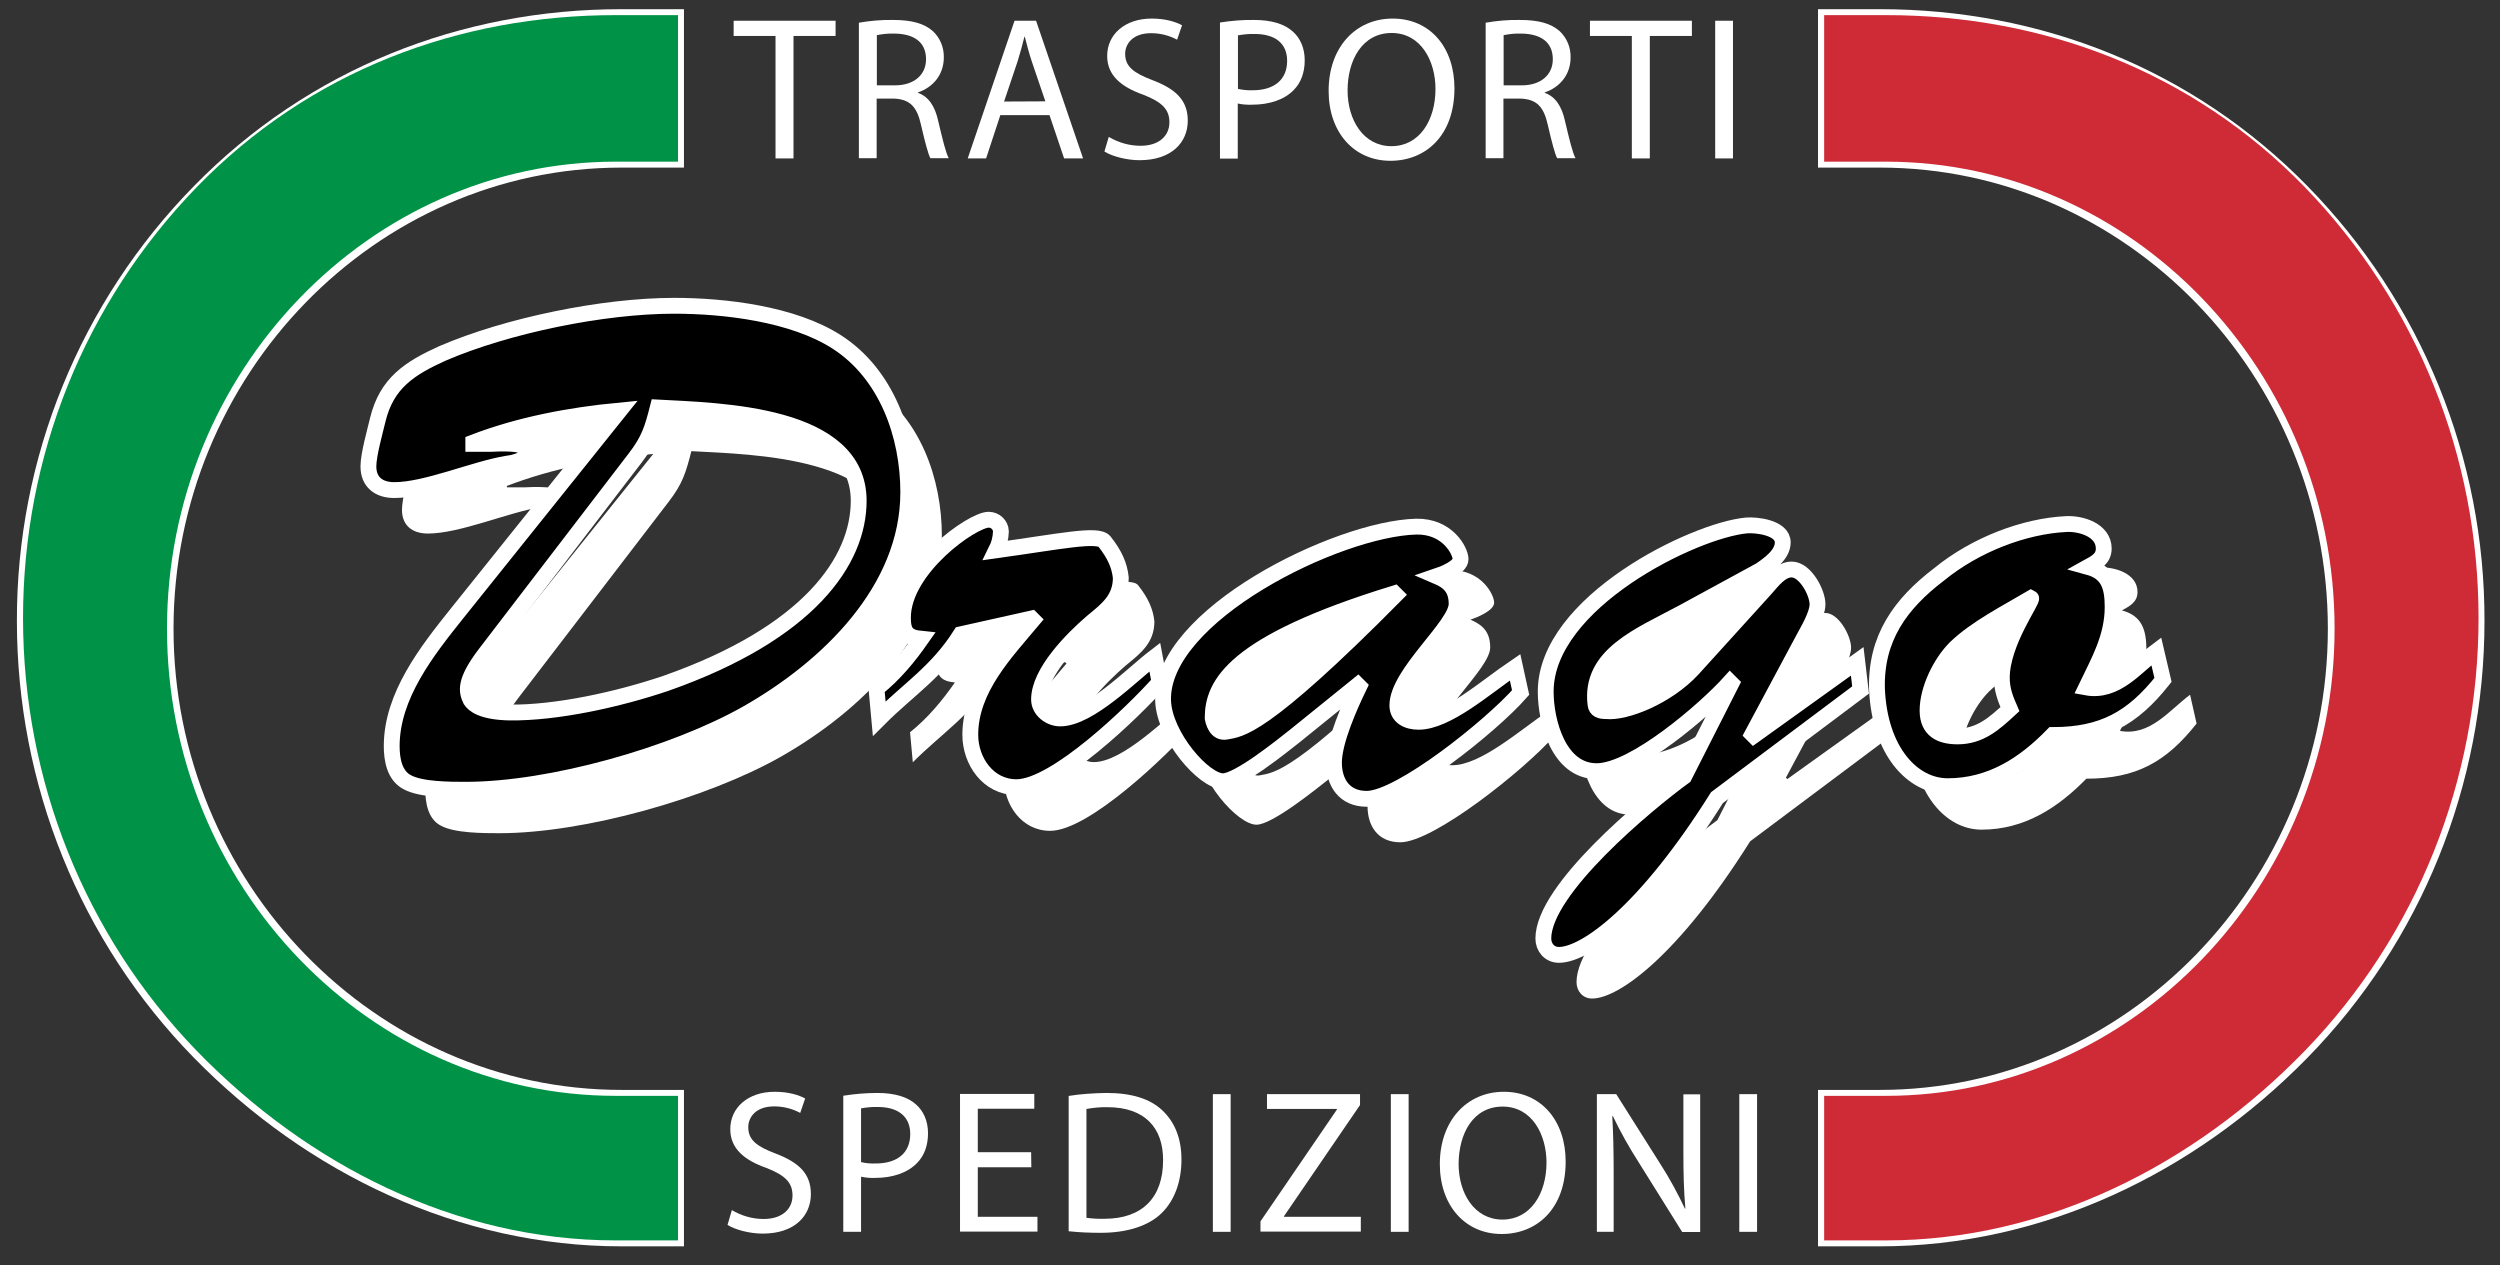
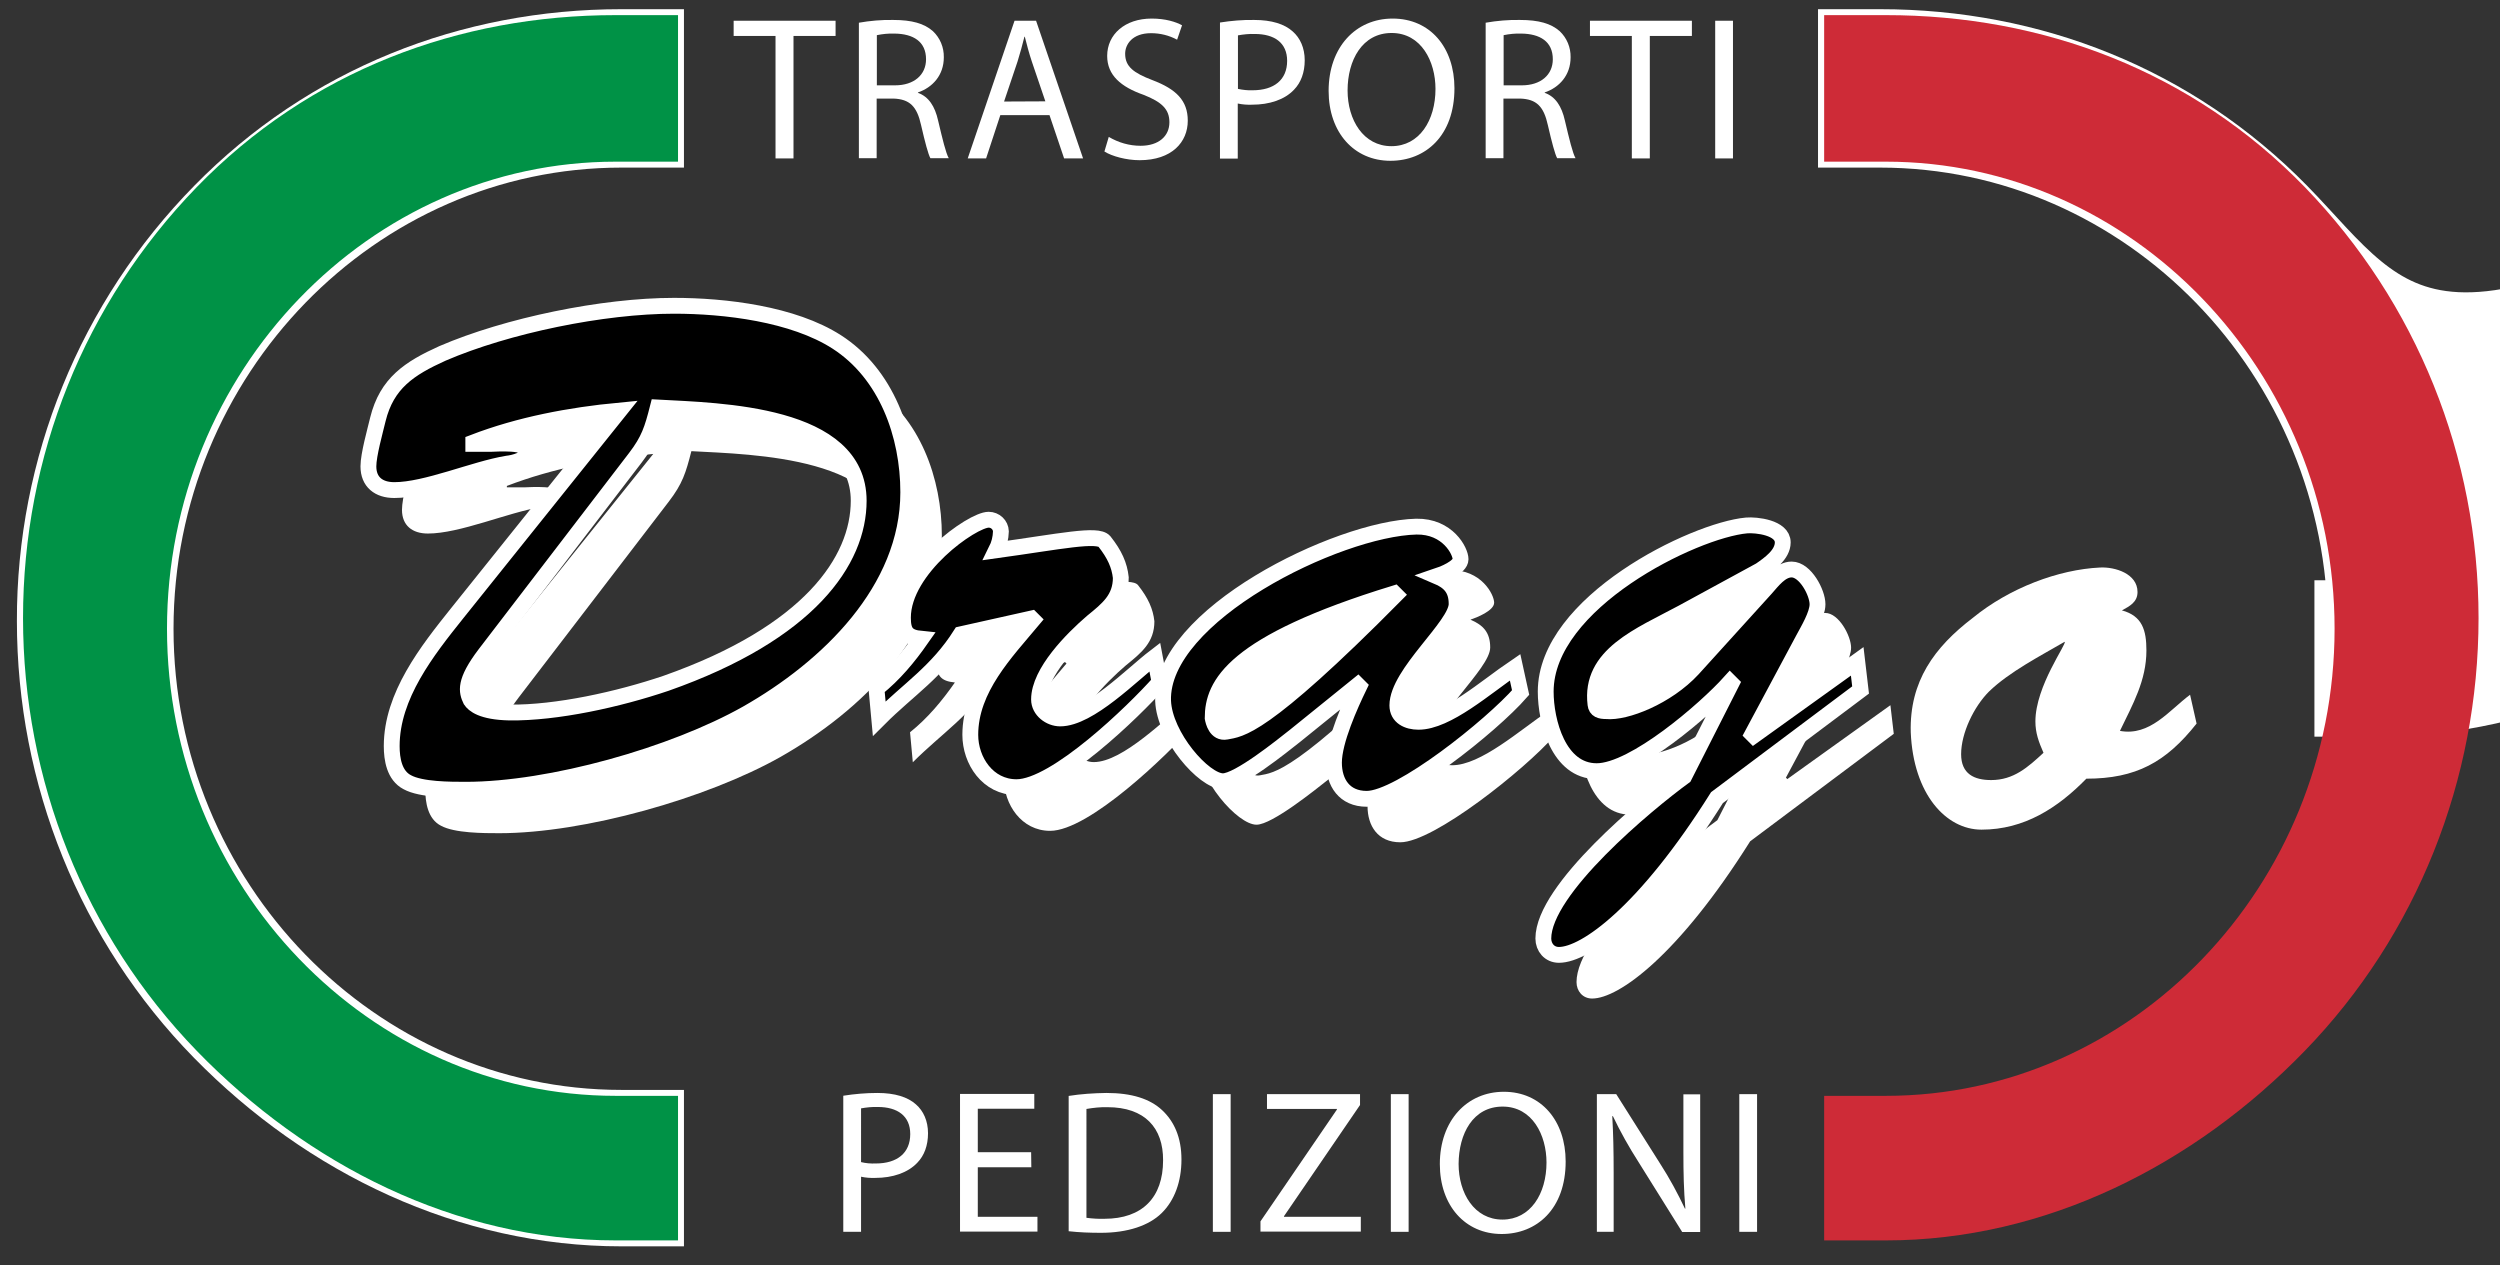
<svg xmlns="http://www.w3.org/2000/svg" version="1.1" id="Livello_1" x="0px" y="0px" viewBox="0 0 1265.6 640.6" style="enable-background:new 0 0 1265.6 640.6;" xml:space="preserve">
  <rect x="0" y="0" width="1265.6" height="640.6" fill="#333333" stroke="none" />
  <style type="text/css">
	.st0{fill:#FFFFFF;}
	.st1{fill:#FFFFFF;stroke:#FFFFFF;stroke-width:49.095;stroke-miterlimit:10;}
	.st2{stroke:#CE2B37;stroke-width:43.083;stroke-miterlimit:10;}
	.st3{stroke:#009246;stroke-width:43.083;stroke-miterlimit:10;}
	.st4{stroke:#FFFFFF;stroke-width:8.015;stroke-miterlimit:10;}
</style>
  <title>dragotrasporti-black_v4</title>
  <g>
    <g id="TRASPORTI">
      <path class="st0" d="M392.6,18.2h-21.2v-7.7h51.6v7.7h-21.3v62h-9.1V18.2z" />
      <path class="st0" d="M434.8,11.5c5.7-1,11.5-1.5,17.3-1.4c9.6,0,15.8,1.8,20.2,5.7c3.6,3.4,5.6,8.2,5.5,13.2    c0,9.2-5.8,15.3-13.1,17.8V47c5.4,1.9,8.6,6.8,10.2,14c2.3,9.7,3.9,16.4,5.4,19.1h-9.3c-1.1-2-2.7-8-4.7-16.7    c-2.1-9.6-5.8-13.2-14-13.5h-8.5v30.2h-9L434.8,11.5z M443.9,43.2h9.2c9.6,0,15.7-5.3,15.7-13.2c0-9-6.5-12.9-16-13    c-3-0.1-6,0.2-8.9,0.8V43.2z" />
      <path class="st0" d="M506.4,58.3l-7.2,21.9h-9.3l23.7-69.7h10.9l23.8,69.7h-9.6l-7.4-21.9H506.4z M529.2,51.3l-6.8-20    c-1.5-4.5-2.6-8.7-3.6-12.7h-0.2c-1,4.1-2.2,8.4-3.5,12.6l-6.8,20.2L529.2,51.3z" />
      <path class="st0" d="M561.3,69.3c4.9,2.9,10.4,4.5,16.1,4.5c9.2,0,14.6-4.9,14.6-11.9c0-6.5-3.7-10.2-13.1-13.9    c-11.4-4-18.4-9.9-18.4-19.7c0-10.9,9-18.9,22.5-18.9c7.1,0,12.3,1.7,15.4,3.4l-2.5,7.3c-4.1-2.2-8.6-3.3-13.2-3.3    c-9.5,0-13.1,5.7-13.1,10.4c0,6.5,4.2,9.7,13.9,13.4c11.8,4.5,17.8,10.2,17.8,20.5c0,10.8-8,20-24.4,20c-6.7,0-14-2-17.8-4.4    L561.3,69.3z" />
      <path class="st0" d="M617.6,11.4c5.7-0.9,11.5-1.4,17.3-1.3c8.9,0,15.4,2.1,19.5,5.8c3.8,3.3,6.1,8.4,6.1,14.6s-1.9,11.3-5.4,14.9    c-4.8,5.1-12.5,7.6-21.3,7.6c-2.4,0.1-4.9-0.1-7.2-0.6v27.9h-9L617.6,11.4z M626.7,45c2.4,0.5,4.9,0.8,7.4,0.7    c10.9,0,17.5-5.3,17.5-14.9c0-9.2-6.5-13.6-16.4-13.6c-2.8-0.1-5.7,0.2-8.5,0.7V45z" />
      <path class="st0" d="M736.3,44.7c0,24-14.6,36.7-32.4,36.7c-18.4,0-31.3-14.3-31.3-35.4c0-22.1,13.7-36.6,32.4-36.6    C724,9.4,736.3,24,736.3,44.7z M682.2,45.8c0,14.9,8,28.2,22.2,28.2s22.3-13.1,22.3-29c0-13.9-7.2-28.3-22.2-28.3    C689.6,16.7,682.2,30.5,682.2,45.8L682.2,45.8z" />
      <path class="st0" d="M752.1,11.5c5.7-1,11.5-1.5,17.3-1.4c9.6,0,15.8,1.8,20.2,5.7c3.6,3.4,5.6,8.2,5.5,13.2    c0,9.2-5.8,15.3-13.1,17.8V47c5.4,1.9,8.6,6.8,10.2,14c2.3,9.7,3.9,16.4,5.4,19.1h-9.3c-1.1-2-2.7-8-4.7-16.7    c-2.1-9.6-5.8-13.2-14-13.5h-8.5v30.2h-9L752.1,11.5z M761.2,43.2h9.2c9.6,0,15.7-5.3,15.7-13.2c0-9-6.5-12.9-16-13    c-3-0.1-6,0.2-8.9,0.8V43.2z" />
      <path class="st0" d="M826.1,18.2h-21.2v-7.7h51.6v7.7h-21.3v62h-9.1L826.1,18.2z" />
      <path class="st0" d="M877.3,10.5v69.7h-9V10.5H877.3z" />
    </g>
    <g id="SPEDIZIONI">
-       <path class="st0" d="M370.5,612.6c4.9,2.9,10.4,4.5,16.1,4.5c9.2,0,14.6-4.9,14.6-11.9c0-6.5-3.7-10.2-13.1-13.9    c-11.4-4-18.4-9.9-18.4-19.7c0-10.9,9-18.9,22.5-18.9c7.1,0,12.3,1.7,15.4,3.4l-2.5,7.3c-4.1-2.2-8.6-3.3-13.2-3.3    c-9.5,0-13.1,5.7-13.1,10.5c0,6.5,4.2,9.7,13.9,13.4c11.8,4.5,17.8,10.2,17.8,20.5c0,10.8-8,20-24.4,20c-6.7,0-14-2-17.8-4.4    L370.5,612.6z" />
      <path class="st0" d="M426.9,554.7c5.7-0.9,11.5-1.4,17.3-1.4c8.9,0,15.4,2.1,19.5,5.8c3.8,3.3,6.1,8.4,6.1,14.6    s-1.9,11.3-5.4,14.9c-4.8,5.1-12.5,7.7-21.3,7.7c-2.4,0.1-4.9-0.1-7.2-0.6v27.9h-9L426.9,554.7z M435.9,588.3    c2.4,0.6,4.9,0.8,7.4,0.7c10.9,0,17.5-5.3,17.5-14.9c0-9.2-6.5-13.7-16.4-13.7c-2.8-0.1-5.7,0.2-8.5,0.7V588.3z" />
      <path class="st0" d="M522.1,590.9H495V616h30.2v7.5H486v-69.7h37.6v7.5H495v22H522L522.1,590.9z" />
      <path class="st0" d="M541,554.8c6.3-1,12.7-1.4,19.1-1.5c12.9,0,22.1,3,28.2,8.7c6.1,5.7,9.8,13.8,9.8,25s-3.5,20.7-10,27.1    s-17.3,10-30.8,10c-5.5,0-10.9-0.2-16.3-0.8L541,554.8z M550,616.5c3,0.4,6.1,0.6,9.1,0.5c19.2,0,29.7-10.8,29.7-29.6    c0.1-16.4-9.2-26.9-28.2-26.9c-3.5-0.1-7.1,0.3-10.6,0.9V616.5z" />
      <path class="st0" d="M623,553.9v69.7h-9v-69.7H623z" />
      <path class="st0" d="M638.1,618.3l38.7-56.6v-0.3h-35.4v-7.5h47.1v5.5L650,615.7v0.3h38.9v7.5h-50.8V618.3z" />
      <path class="st0" d="M713.1,553.9v69.7h-9v-69.7H713.1z" />
      <path class="st0" d="M792.6,588c0,24-14.6,36.7-32.4,36.7c-18.4,0-31.3-14.3-31.3-35.4c0-22.1,13.8-36.6,32.4-36.6    C780.2,552.7,792.6,567.4,792.6,588z M738.4,589.2c0,14.9,8,28.2,22.2,28.2s22.3-13.1,22.3-28.9c0-13.9-7.2-28.3-22.2-28.3    S738.5,573.9,738.4,589.2L738.4,589.2z" />
      <path class="st0" d="M808.4,623.6v-69.7h9.8l22.3,35.3c4.7,7.3,8.8,14.9,12.5,22.7l0.2-0.1c-0.8-9.3-1-17.8-1-28.6v-29.2h8.5v69.7    h-9.1l-22.1-35.4c-4.8-7.5-9.2-15.3-13-23.3l-0.3,0.1c0.5,8.8,0.7,17.2,0.7,28.7v29.8L808.4,623.6z" />
      <path class="st0" d="M889.5,553.9v69.7h-9v-69.7H889.5z" />
    </g>
    <g id="RED">
-       <path id="RED_BG" class="st1" d="M1150.5,111.3c-53.3-54.4-123.9-82.1-198.8-82.1h-6.8v31.1h6.8c138.6,0,251.3,116.5,251.3,258    s-112.7,258-251.3,258h-6.8v30.1h6.8c74.9,0,145.5-33.6,198.8-88c53.3-54.4,82.7-127.6,82.7-204    C1233.4,238.4,1203.7,165.5,1150.5,111.3z" />
+       <path id="RED_BG" class="st1" d="M1150.5,111.3c-53.3-54.4-123.9-82.1-198.8-82.1h-6.8v31.1h6.8c138.6,0,251.3,116.5,251.3,258    h-6.8v30.1h6.8c74.9,0,145.5-33.6,198.8-88c53.3-54.4,82.7-127.6,82.7-204    C1233.4,238.4,1203.7,165.5,1150.5,111.3z" />
      <path id="RED_FG" class="st2" d="M1151.4,109.8c-52.8-54.4-122.6-80.6-196.7-80.6h-9.7v31.1h9.7c137.1,0,248.7,116.5,248.7,258    s-111.6,258-248.7,258h-9.7v30.1h9.7c74.1,0,144-35.1,196.7-89.5s81.8-127.6,81.8-204S1204.1,164.3,1151.4,109.8z" />
    </g>
    <g id="GREEN">
      <path id="GREEN_BG" class="st1" d="M115.8,111.3c53.3-54.4,123.9-82.1,198.8-82.1h7.1v31.1h-7.1c-138.6,0-251.3,116.5-251.3,258    s112.7,258,251.3,258h7.1v30.1h-7.1c-74.9,0-145.5-33.6-198.8-88s-82.7-127.6-82.7-204C32.9,238.4,62.6,165.5,115.8,111.3z" />
      <path id="GREEN_FG" class="st3" d="M115,109.8c52.8-54.4,122.6-80.6,196.7-80.6h10v31.1h-10C174.6,60.3,63,176.8,63,318.3    s111.6,258,248.7,258h10v30.1h-10c-74.1,0-144-35.1-196.7-89.5s-81.8-127.6-81.8-204S62.2,164.3,115,109.8z" />
    </g>
    <g id="DRAGO_BG">
      <path class="st0" d="M330.7,229.8c-25.2,2.4-50.7,7.2-74.1,16.2v0.7h9.3c1.7,0,18.6-1.4,18.6,3.8c0,4.1-7.6,5.9-10.7,6.2    c-16.9,2.8-41,13.4-57.2,13.4c-7.9,0-13.1-4.1-13.1-12c0-5.9,3.4-17.9,4.8-23.8c4.5-18.3,15.9-25.8,32.7-33.4    c32.7-14.1,81.3-24.1,117.2-24.1c25.8,0,60.3,4.1,82.4,18.3c25.2,16.2,36.2,47.2,36.2,76.1c0,49.6-41,88.9-81.7,112    c-37.2,21-99.3,38.6-142.3,38.6c-7.9,0-22.7,0-29.6-3.8c-6.6-3.4-7.9-11.7-7.9-18.3c0-25.5,17.9-48.2,33.1-67.2L330.7,229.8z     M262.5,353.2c-10.7,14.1-9.3,19-7.2,23.4c1.4,2.1,5.5,5.9,19.6,6.2c23.8,0.3,55.1-6.6,79.3-14.8c72.4-25.5,97.5-62,97.5-92.4    c0-44.5-70.6-45.5-101.7-47.2c-2.8,11-4.5,16.5-11.4,25.5L262.5,353.2z" />
      <path class="st0" d="M503.4,343.2c-12,19-26.5,27.9-41.3,42.7l-1.4-15.2c9-7.2,16.2-15.9,22.7-25.2c-7.2-0.7-9.3-3.4-9.3-10.7    c0-24.8,35.1-49.6,43.4-49.6c3.3,0,6.1,2.6,6.2,5.9c-0.1,3.4-0.9,6.6-2.4,9.6c32.4-4.5,51.4-8.6,54.8-4.5c5.2,6.6,7.6,12,8.3,18.3    c0,10.7-6.5,15.9-14.5,22.4c-10,8.6-26.9,25.5-26.9,39.3c0,5.5,5.5,9.6,10.7,9.6c14.8,0,36.5-22.4,47.9-31.1l2.4,12.8    c-13.1,14.8-52.7,53.1-72.4,53.1c-14.5,0-23.4-13.4-23.4-26.5c0-23.4,17.9-41.7,31.7-58.2l-0.7-0.7L503.4,343.2z" />
      <path class="st0" d="M672.6,394.5c-6.6,5.2-28.6,23-36.5,23c-9.6,0-29.6-22.8-30.3-40.7c-1.4-43.1,88.2-87.2,128.2-88.2    c15.9-0.3,22.4,12.4,22.4,16.5s-9,7.6-12,8.6c6.6,2.8,10,6.6,10,14.1c0,11-30,35.1-30,51.3c0,5.9,5.2,8.3,10.7,8.3    c14.5,0,34.1-17.6,48.9-27.6l2.8,12.8c-14.8,16.9-61,53.8-77.9,53.8c-11.4,0-16.6-8.3-16.6-18.3c0-11,8.3-29.3,12.8-38.6l-0.7-0.7    L672.6,394.5z M630.9,385.6c0.3,1.7,1.7,7.9,6.9,6.9c6.9-1.4,17.6-0.4,85.8-69.3l-0.7-0.7C640.9,347.7,630.9,368.7,630.9,385.6z" />
      <path class="st0" d="M893.5,368l-0.7-0.7c-12.4,13.8-48.6,45.1-67.5,45.1c-19.3,0-25.8-25.2-25.8-40.3    c0-45.1,75.1-81.7,101.7-84.1c4.8-0.4,18.3,1,18.3,8.6c0,6.2-6.9,11-11.4,14.1l-39.3,21.4c-21.7,11.7-47.2,21.4-44.1,46.5    c0.3,2.8,2.4,3.4,5.5,3.4c9.6,1,30.7-7.2,43.8-21.4l36.9-40.7c3.4-3.8,7.6-9.6,13.1-9.6c6.9,0,13.1,11.7,13.1,17.6    c0,5.2-4.8,13.1-7.2,17.6l-25.8,48.2l0.7,0.7L957,357l1.7,14.5L886,425.9c-36.2,57.6-66.5,79.6-80,79.6c-4.8,0-7.9-3.8-7.9-8.3    c0-24.8,52.4-68.2,71.3-82L893.5,368z" />
      <path class="st0" d="M1112,366.3c-15.5,19.6-30.7,27.9-55.8,27.9c-14.5,14.8-31.4,25.8-53.1,25.8c-17.9,0-34.5-17.9-35.8-49.3    c-0.7-25.8,12-43.1,31.4-57.9c18.6-15.2,43.4-24.5,64.4-25.5c7.6-0.4,19,3.1,19,12.4c0,5.2-4.1,7.2-7.9,9.3    c10.3,2.8,12.4,10,12.4,20.3c0,15.2-6.9,27.2-13.4,40.7c15.2,2.8,24.8-10.3,35.5-18.3L1112,366.3z M1006.9,350.1    c-7.6,7.6-14.1,21-14.1,31.7c0,10,6.6,13.1,15.2,13.1c11.4,0,18.6-6.5,26.5-13.8c-2.4-5.5-4.1-10-4.1-15.9    c0-17.9,16.2-39.6,14.8-40.3C1033.4,331.8,1017.2,340.1,1006.9,350.1z" />
    </g>
    <g id="DRAGO_FG">
      <path class="st4" d="M313.7,207.8c-25.2,2.4-50.7,7.2-74.1,16.2v0.7h9.3c1.7,0,18.6-1.4,18.6,3.8c0,4.1-7.6,5.9-10.7,6.2    c-16.9,2.8-41,13.4-57.2,13.4c-7.9,0-13.1-4.1-13.1-12c0-5.9,3.4-17.9,4.8-23.8c4.5-18.3,15.9-25.8,32.7-33.4    c32.7-14.1,81.3-24.1,117.2-24.1c25.8,0,60.3,4.1,82.4,18.3c25.2,16.2,36.2,47.2,36.2,76.1c0,49.6-41,88.9-81.7,112    c-37.2,21-99.3,38.6-142.3,38.6c-7.9,0-22.7,0-29.6-3.8c-6.6-3.4-7.9-11.7-7.9-18.3c0-25.5,17.9-48.2,33.1-67.2L313.7,207.8z     M245.5,331.1c-10.7,14.1-9.3,19-7.2,23.4c1.4,2.1,5.5,5.9,19.6,6.2c23.8,0.3,55.1-6.6,79.3-14.8c72.4-25.5,97.5-62,97.5-92.4    c0-44.5-70.6-45.5-101.7-47.2c-2.8,11-4.5,16.5-11.4,25.5L245.5,331.1z" />
      <path class="st4" d="M486.4,321.1c-12,19-26.5,27.9-41.3,42.7l-1.4-15.2c9-7.2,16.2-15.9,22.7-25.2c-7.2-0.7-9.3-3.4-9.3-10.7    c0-24.8,35.1-49.6,43.4-49.6c3.3,0,6.1,2.6,6.2,5.9c-0.1,3.4-0.9,6.6-2.4,9.6c32.4-4.5,51.4-8.6,54.8-4.5c5.2,6.6,7.6,12,8.3,18.3    c0,10.7-6.5,15.9-14.5,22.4c-10,8.6-26.9,25.5-26.9,39.3c0,5.5,5.5,9.6,10.7,9.6c14.8,0,36.5-22.4,47.9-31.1l2.4,12.8    c-13.1,14.8-52.7,53.1-72.4,53.1c-14.5,0-23.4-13.4-23.4-26.5c0-23.4,17.9-41.7,31.7-58.2l-0.7-0.7L486.4,321.1z" />
      <path class="st4" d="M655.6,372.5c-6.6,5.2-28.6,23-36.5,23c-9.6,0-29.6-22.8-30.3-40.7c-1.4-43.1,88.2-87.2,128.2-88.2    c15.9-0.3,22.4,12.4,22.4,16.5s-9,7.6-12,8.6c6.6,2.8,10,6.6,10,14.1c0,11-30,35.1-30,51.3c0,5.9,5.2,8.3,10.7,8.3    c14.5,0,34.1-17.6,48.9-27.6l2.8,12.8c-14.8,16.9-61,53.8-77.9,53.8c-11.4,0-16.6-8.3-16.6-18.3c0-11,8.3-29.3,12.8-38.6l-0.7-0.7    L655.6,372.5z M613.9,363.5c0.3,1.7,1.7,7.9,6.9,6.9c6.9-1.4,17.6-0.4,85.8-69.3l-0.7-0.7C623.9,325.6,613.9,346.6,613.9,363.5    L613.9,363.5z" />
      <path class="st4" d="M876.5,346l-0.7-0.7c-12.4,13.8-48.6,45.1-67.5,45.1c-19.3,0-25.8-25.2-25.8-40.3    c0-45.1,75.1-81.7,101.7-84.1c4.8-0.4,18.3,1,18.3,8.6c0,6.2-6.9,11-11.4,14.1l-39.3,21.4c-21.7,11.7-47.2,21.4-44.1,46.5    c0.3,2.8,2.4,3.4,5.5,3.4c9.6,1,30.7-7.2,43.8-21.4l36.9-40.7c3.4-3.8,7.6-9.6,13.1-9.6c6.9,0,13.1,11.7,13.1,17.6    c0,5.2-4.8,13.1-7.2,17.6l-25.8,48.2l0.7,0.7l52.4-37.6l1.7,14.5l-72.7,54.5c-36.2,57.6-66.5,79.6-80,79.6c-4.8,0-7.9-3.8-7.9-8.3    c0-24.8,52.4-68.2,71.3-82L876.5,346z" />
-       <path class="st4" d="M1095,344.2c-15.5,19.6-30.7,27.9-55.8,27.9C1024.7,387,1007.8,398,986,398c-17.9,0-34.5-17.9-35.8-49.3    c-0.7-25.8,12-43.1,31.4-57.9c18.6-15.2,43.4-24.5,64.4-25.5c7.6-0.4,19,3.1,19,12.4c0,5.2-4.1,7.2-7.9,9.3    c10.3,2.8,12.4,10,12.4,20.3c0,15.2-6.9,27.2-13.4,40.7c15.2,2.8,24.8-10.3,35.5-18.3L1095,344.2z M989.9,328    c-7.6,7.6-14.1,21-14.1,31.7c0,10,6.6,13.1,15.2,13.1c11.4,0,18.6-6.5,26.5-13.8c-2.4-5.5-4.1-10-4.1-15.9    c0-17.9,16.2-39.6,14.8-40.3C1016.4,309.8,1000.2,318,989.9,328z" />
    </g>
  </g>
</svg>